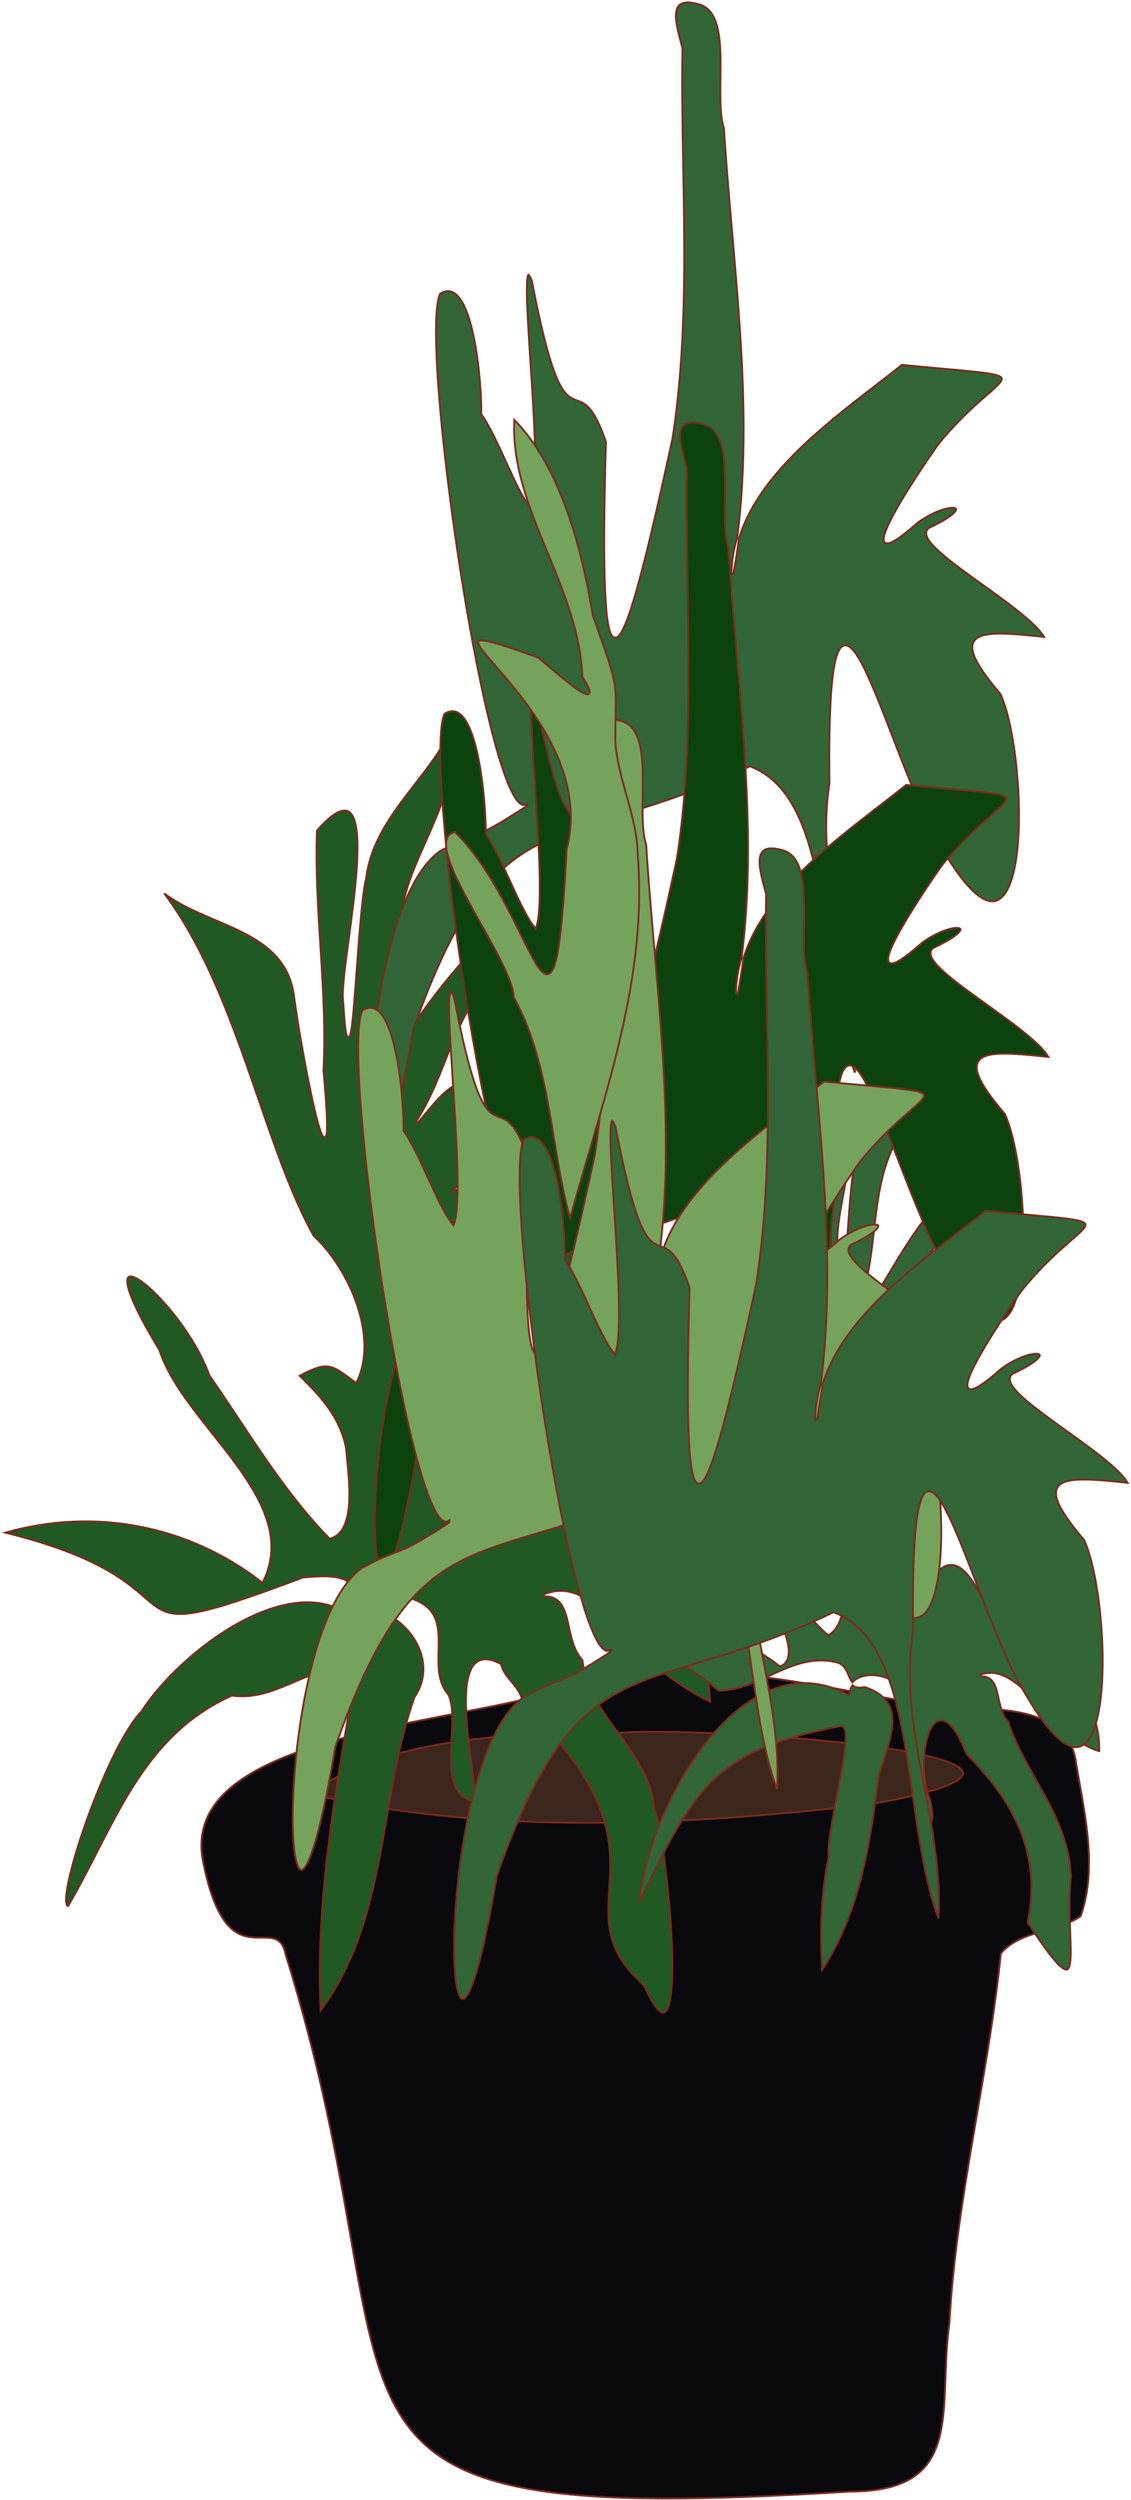
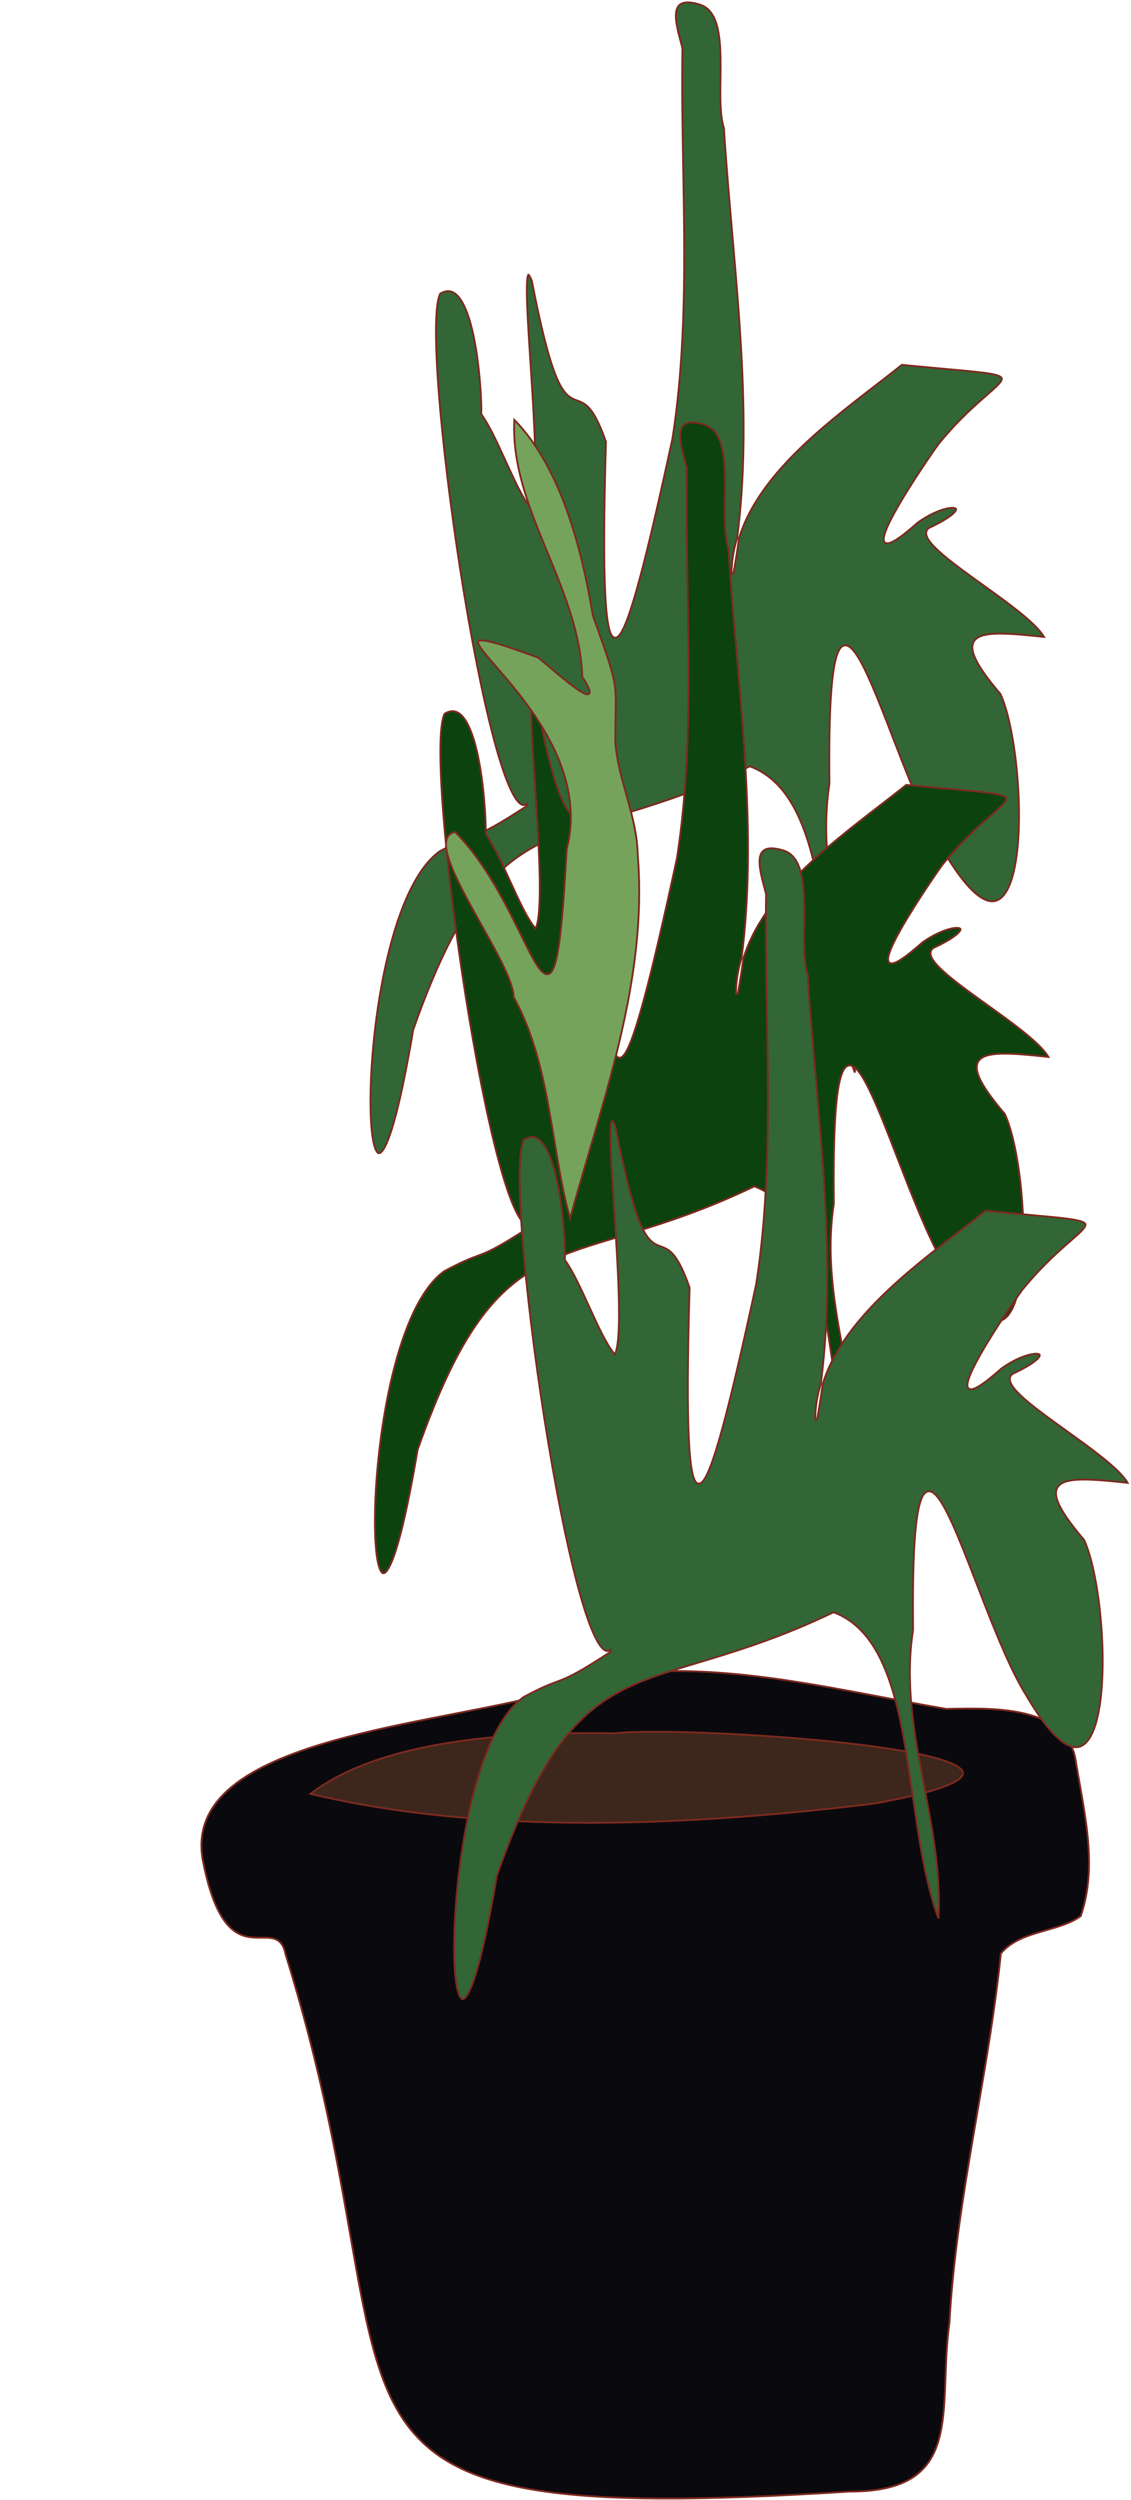
<svg xmlns="http://www.w3.org/2000/svg" width="613" height="1354" viewBox="0 0 613 1354" fill="none">
  <path d="M110.241 1009.17L110.24 1009.17C108.199 999.737 109.113 991.532 112.356 984.328C115.602 977.118 121.199 970.875 128.577 965.407C143.347 954.46 165.17 946.676 189.246 940.448C207.872 935.629 227.8 931.752 246.796 928.056C252.348 926.976 257.819 925.911 263.156 924.843C286.684 920.135 307.613 915.352 321.021 908.864C373.781 899.386 426.334 909.346 478.335 919.201C489.877 921.388 501.393 923.571 512.877 925.534L512.923 925.542L512.971 925.541C513.653 925.527 514.348 925.513 515.055 925.498C527.179 925.246 542.738 924.921 555.984 928.191C562.986 929.92 569.303 932.645 574.112 936.885C578.91 941.116 582.233 946.875 583.225 954.734L583.226 954.743L583.228 954.752C583.845 958.502 584.515 962.273 585.187 966.058C586.98 976.157 588.792 986.358 589.682 996.546C590.9 1010.49 590.386 1024.35 585.74 1037.76C580.467 1041.56 573.754 1043.49 566.902 1045.45C565.814 1045.76 564.723 1046.07 563.633 1046.4C555.68 1048.74 547.843 1051.55 542.556 1057.93L542.459 1058.05L542.444 1058.2C539.503 1087.08 534.55 1115.94 529.587 1144.85C528.841 1149.2 528.094 1153.55 527.354 1157.91C521.697 1191.18 516.426 1224.53 514.603 1258.03C513.182 1268.04 512.817 1278.03 512.47 1287.51C512.417 1288.98 512.363 1290.44 512.307 1291.88C511.883 1302.66 511.269 1312.65 508.882 1321.19C506.5 1329.71 502.361 1336.75 494.902 1341.67C487.43 1346.59 476.565 1349.44 460.652 1349.42H460.636L460.62 1349.42C379.781 1354.55 325.193 1354.73 287.534 1348.17C249.904 1341.62 229.25 1328.35 216.181 1306.62C203.074 1284.83 197.56 1254.49 190.391 1213.64C190.247 1212.82 190.101 1211.99 189.955 1211.15C182.869 1170.76 174.028 1120.35 154.706 1058.26C154.125 1055.36 153.181 1053.37 151.905 1052.03C150.618 1050.67 149.039 1050.02 147.293 1049.71C145.608 1049.41 143.731 1049.42 141.781 1049.43L141.624 1049.44C139.602 1049.45 137.48 1049.45 135.298 1049.13C130.968 1048.5 126.371 1046.6 122.026 1040.85C117.66 1035.07 113.535 1025.39 110.241 1009.17Z" fill="#0A090E" stroke="#7D2A1F" />
  <path d="M333.824 938.761L333.863 938.762L333.901 938.756C342.411 937.546 365.061 937.635 391.884 938.895C418.687 940.153 449.596 942.578 474.593 946.024C487.093 947.747 498.1 949.724 506.372 951.934C510.509 953.039 513.946 954.199 516.538 955.407C519.152 956.626 520.82 957.856 521.532 959.056C521.878 959.638 521.992 960.201 521.895 960.763C521.796 961.335 521.469 961.959 520.836 962.635C519.56 963.999 517.138 965.464 513.339 967.007C505.763 970.083 492.946 973.374 473.607 976.856C374.415 988.831 264.094 994.314 168.254 971.547C188.118 956.37 216.176 947.978 245.834 943.479C275.893 938.919 307.533 938.366 333.824 938.761Z" fill="#3D261C" stroke="#7D2A1F" />
-   <path d="M193.915 878.452L194.303 878.054L194.728 878.013C194.434 874.944 195.316 872.506 196.983 870.614C208.009 871.505 218.108 878.046 224.033 886.911C230.377 896.404 231.9 908.498 224.717 919.131L224.682 919.183L224.66 919.242C217.402 939.508 213.6 961.462 209.779 983.529C208.439 991.262 207.098 999.01 205.604 1006.7C199.926 1035.95 192.047 1064.47 173.799 1088.79C171.036 1033.58 180.525 977.638 189.795 922.986C190.28 920.127 190.765 917.27 191.247 914.418C191.563 913.536 191.993 912.563 192.442 911.549C192.632 911.118 192.826 910.68 193.015 910.238C193.646 908.769 194.233 907.258 194.411 905.973C194.501 905.328 194.493 904.698 194.307 904.143C194.115 903.571 193.74 903.103 193.154 902.794C192.584 902.493 191.844 902.359 190.931 902.376C190.026 902.393 188.919 902.56 187.578 902.894C177.144 903.395 168.143 907.252 159.372 911.009C158.419 911.418 157.468 911.825 156.519 912.227C146.794 916.341 137.172 919.881 125.828 918.345L125.686 918.326L125.555 918.385C100.66 929.629 84.764 947.47 71.936 967.853C65.525 978.041 59.877 988.87 54.257 999.828C53.722 1000.87 53.189 1001.91 52.654 1002.96C47.607 1012.81 42.527 1022.73 36.873 1032.37C36.781 1032.36 36.704 1032.33 36.636 1032.29C36.512 1032.22 36.382 1032.08 36.26 1031.85C36.007 1031.37 35.843 1030.57 35.804 1029.44C35.726 1027.18 36.145 1023.83 36.986 1019.67C38.666 1011.37 42.004 999.959 46.263 987.867C50.52 975.777 55.692 963.02 61.033 952.019C66.382 941.003 71.877 931.798 76.769 926.77L76.805 926.733L76.832 926.69C87.15 910.54 108.055 890.37 130.607 878.311C153.186 866.236 177.179 862.401 193.915 878.452ZM196.576 869.582C196.083 869.549 195.588 869.528 195.092 869.517C195.065 865.176 194.003 861.944 192.173 859.573C190.276 857.114 187.596 855.637 184.539 854.787C178.709 853.164 171.358 853.783 165.045 854.315C164.774 854.338 164.506 854.36 164.239 854.383L164.17 854.388L164.105 854.413C134.676 865.491 117.317 871.283 105.936 873.304C100.253 874.313 96.095 874.375 92.689 873.702C89.291 873.031 86.605 871.622 83.872 869.629C82.046 868.298 80.221 866.724 78.152 864.939C77.097 864.029 75.978 863.064 74.764 862.049C71.182 859.055 66.817 855.667 60.913 852.077C49.344 845.042 31.896 837.246 2.89 830.078C50.815 816.379 101.968 825.891 141.784 856.846L142.266 857.22L142.539 856.674C153.632 834.411 142.712 813.215 127.598 792.611C123.812 787.451 119.754 782.315 115.697 777.198L115.11 776.458C111.248 771.587 107.4 766.735 103.793 761.885C96.211 751.687 89.728 741.541 86.457 731.348L86.439 731.292L86.408 731.242C80.573 721.622 76.407 713.97 73.609 708.026C70.806 702.071 69.395 697.867 69.039 695.129C68.86 693.755 68.956 692.815 69.218 692.218C69.462 691.663 69.858 691.382 70.428 691.31C71.04 691.232 71.879 691.397 72.939 691.849C73.989 692.298 75.208 693.009 76.562 693.96C81.986 697.771 89.359 705.29 96.313 714.478C103.264 723.661 109.765 734.47 113.47 744.839L113.492 744.902L113.53 744.957C118.893 752.656 124.08 760.464 129.262 768.263C144.319 790.927 159.326 813.517 178.453 833.15L178.658 833.36L178.941 833.284C182.812 832.236 185.32 829.374 186.893 825.568C188.462 821.773 189.124 816.991 189.297 811.981C189.548 804.706 188.765 796.825 188.149 790.627C187.918 788.299 187.71 786.208 187.59 784.476L187.588 784.446L187.582 784.416C184.24 767.158 173.153 755.675 162.391 745.105C170.1 741.085 174.271 739.568 178.098 740.144C180.059 740.439 181.969 741.29 184.255 742.718C186.331 744.014 188.684 745.764 191.645 747.965C191.951 748.193 192.264 748.425 192.583 748.662L193.062 749.018L193.329 748.484C199.286 736.528 198.384 721.327 193.545 706.85C188.713 692.392 179.926 678.57 169.959 669.269C158.456 648.605 149.461 622.53 140.045 595.238C137.811 588.76 135.552 582.214 133.231 575.655C121.659 542.958 108.534 509.979 89.004 483.85C94.235 487.829 100.271 490.994 106.549 493.873C109.785 495.358 113.094 496.769 116.394 498.177C117.023 498.446 117.652 498.714 118.28 498.982C122.204 500.661 126.095 502.354 129.836 504.184C144.795 511.501 157.239 520.959 159.464 540.238L159.465 540.247C161.997 559.09 167.643 589.988 171.694 605.696C172.705 609.613 173.626 612.626 174.385 614.268C174.576 614.68 174.766 615.027 174.956 615.286C175.127 615.519 175.372 615.787 175.705 615.856C175.896 615.896 176.087 615.864 176.255 615.765C176.41 615.674 176.521 615.54 176.601 615.41C176.758 615.156 176.866 614.803 176.949 614.392C177.281 612.741 177.346 609.297 177.096 603.7C176.846 598.086 176.275 590.254 175.312 579.781C176.425 558 175.141 536.247 173.782 514.56C173.736 513.817 173.689 513.074 173.642 512.331C172.33 491.43 171.022 470.591 171.784 449.799C177.063 443.858 181.156 440.619 184.275 439.449C185.832 438.865 187.11 438.81 188.162 439.154C189.214 439.498 190.111 440.261 190.866 441.446C192.393 443.841 193.26 447.838 193.61 452.991C193.96 458.123 193.794 464.321 193.316 471.056C192.472 482.951 190.66 496.469 189.026 508.663C188.809 510.276 188.596 511.866 188.389 513.427C187.502 520.097 186.721 526.221 186.255 531.252C185.792 536.245 185.633 540.221 186.013 542.586C186.485 550.251 186.94 555.288 187.385 558.185C187.604 559.611 187.83 560.59 188.088 561.099C188.155 561.23 188.242 561.369 188.362 561.476C188.49 561.591 188.687 561.695 188.932 561.658C189.154 561.624 189.306 561.488 189.397 561.382C189.492 561.271 189.568 561.136 189.63 561.001C189.875 560.474 190.095 559.541 190.305 558.328C190.519 557.096 190.732 555.518 190.944 553.663C191.369 549.951 191.796 545.102 192.233 539.624C192.596 535.066 192.966 530.074 193.347 524.936C193.882 517.713 194.439 510.201 195.029 503.194C196.04 491.19 197.145 480.75 198.395 475.855L198.403 475.824L198.407 475.792C200.361 460.028 208.12 447.108 217.169 434.789C219.666 431.39 222.264 428.033 224.865 424.674C231.408 416.221 237.961 407.754 242.928 398.575C246.797 412.465 242.667 427.22 236.639 442.115C234.767 446.737 232.725 451.348 230.689 455.944C229.351 458.965 228.016 461.979 226.734 464.985C223.51 472.547 220.641 480.028 218.993 487.3L218.985 487.338L218.982 487.376C217.96 501.914 215.106 517.328 212.253 532.733C211.776 535.309 211.299 537.886 210.83 540.458C207.564 558.386 204.719 576.097 205.251 592.088L206.247 592.13C206.778 587.666 208.842 581.986 211.982 575.618C215.118 569.26 219.308 562.253 224.06 555.145C233.563 540.929 245.292 526.34 255.263 515.778C260.251 510.495 264.785 506.233 268.372 503.53C270.169 502.175 271.704 501.231 272.924 500.738C274.181 500.229 274.928 500.27 275.323 500.566C275.719 500.862 276.013 501.601 275.861 503.168C275.712 504.694 275.153 506.831 274.1 509.665C271.998 515.321 267.968 523.637 261.503 535.173C252.859 546.268 247.639 558.647 242.681 571.095C242.284 572.092 241.888 573.091 241.492 574.089C236.941 585.568 232.4 597.022 225.394 607.605L226.17 608.228C227.394 606.962 228.916 605.135 230.624 603.085C231.474 602.064 232.371 600.987 233.3 599.897C236.111 596.598 239.239 593.148 242.377 590.583C245.537 588 248.6 586.406 251.296 586.627C253.919 586.842 256.414 588.81 258.384 593.93L258.388 593.941L258.393 593.951C266.263 611.934 260.572 630.742 246.533 643.602L245.319 644.714L246.947 644.465C279.439 639.489 318.675 653.307 336.999 682.04L337.041 682.106L337.102 682.156C339.166 683.865 340.717 686.628 341.797 690.167C342.874 693.7 343.467 697.962 343.65 702.613C344.016 711.915 342.738 722.706 340.473 732.189C338.203 741.695 334.964 749.79 331.466 753.771C329.716 755.764 328.011 756.608 326.406 756.29C324.771 755.967 323 754.399 321.236 750.953L321.201 750.886L321.148 750.831C314.785 744.322 310.239 735.666 306.223 726.428C304.662 722.836 303.177 719.145 301.695 715.463C299.383 709.718 297.08 703.996 294.511 698.705C290.283 690.002 285.274 682.329 278.157 677.397C271.019 672.451 261.819 670.302 249.303 672.529L249.27 672.535L249.238 672.545C248.223 672.872 247.434 673.373 246.849 674.026C246.265 674.678 245.906 675.459 245.716 676.315C245.34 678.009 245.617 680.034 246.145 682.083C246.673 684.13 247.471 686.27 248.2 688.223L248.212 688.257C248.952 690.239 249.608 692.005 249.881 693.35L249.883 693.363L249.887 693.375C254.56 711.53 254.004 730.055 252.337 748.67C251.891 753.641 251.366 758.622 250.841 763.603C249.402 777.249 247.963 790.902 248.161 804.388L248.174 805.29L248.932 804.801C249.958 804.139 250.956 802.986 251.944 801.574C252.939 800.154 253.956 798.424 255.005 796.566C255.388 795.889 255.775 795.194 256.167 794.49C257.938 791.312 259.818 787.937 261.892 785.061C264.435 781.532 267.183 778.883 270.24 778.224C273.235 777.578 276.727 778.813 280.864 783.559L280.886 783.585L280.912 783.607C287.066 788.985 291.548 796.053 295.261 803.712C298.002 809.365 300.311 815.31 302.568 821.12C303.372 823.19 304.169 825.241 304.977 827.257L305.026 827.381L305.131 827.463C314.462 834.841 323.871 840.486 332.779 845.795L333.341 846.129C342.049 851.319 350.253 856.207 357.472 862.129C364.839 868.17 371.171 875.28 375.937 884.861C380.62 894.276 383.801 906.1 384.942 921.679C376.263 917.583 368.224 912.131 360.328 906.38C358.118 904.771 355.918 903.138 353.719 901.505C347.877 897.167 342.037 892.831 336.02 888.956C332.202 881.121 326.583 872.813 319.571 867.439C312.503 862.021 303.985 859.568 294.523 863.642L294.735 864.601C298.963 864.48 301.662 865.84 303.544 868.073C305.455 870.341 306.564 873.555 307.481 877.223C307.817 878.568 308.128 879.98 308.446 881.419C308.983 883.856 309.538 886.372 310.259 888.774C311.399 892.566 312.983 896.193 315.665 899.036C317.62 914.727 326.314 926.639 334.973 938.502L335.357 939.028C344.193 951.137 352.895 963.26 354.644 979.474L354.651 979.541L354.675 979.604C355.576 981.898 356.581 986.052 357.595 991.484C358.606 996.903 359.619 1003.56 360.544 1010.84C362.395 1025.4 363.889 1042.43 364.306 1057C364.515 1064.28 364.453 1070.94 364.034 1076.37C363.613 1081.81 362.835 1085.94 361.655 1088.21C361.065 1089.34 360.432 1089.9 359.797 1090.04C359.172 1090.17 358.354 1089.94 357.292 1089.01C355.159 1087.14 352.433 1082.83 349.036 1075.33L348.992 1075.24L348.913 1075.17C336.75 1064.34 332.05 1054.58 330.445 1044.8C329.64 1039.89 329.611 1034.96 329.826 1029.84C329.916 1027.69 330.051 1025.49 330.189 1023.24C330.376 1020.19 330.568 1017.06 330.661 1013.86C330.983 1002.67 330.108 990.272 323.673 975.588C317.256 960.945 305.325 944.061 283.607 923.83C283.239 918.603 280.666 915.042 278.008 911.802C277.703 911.432 277.399 911.066 277.097 910.703C274.701 907.825 272.446 905.116 271.618 901.499L271.568 901.277L271.367 901.17C267.3 898.992 263.982 898.292 261.306 898.878C258.605 899.47 256.671 901.345 255.329 904.048C253.991 906.741 253.217 910.296 252.832 914.361C252.446 918.432 252.447 923.049 252.682 927.886C253.128 937.08 254.423 947.116 255.541 955.778C255.6 956.23 255.657 956.678 255.715 957.122C256.292 961.605 256.805 965.672 257.107 969.013C257.378 972.013 257.474 974.381 257.308 975.928C251.768 974.663 248.535 971.606 246.67 967.471C244.73 963.169 244.26 957.672 244.325 951.731C244.357 948.767 244.521 945.71 244.695 942.653L244.738 941.905C244.898 939.102 245.058 936.305 245.12 933.604C245.257 927.736 244.939 922.234 243.12 917.994L243.089 917.92L243.035 917.859C239.955 914.388 238.575 910.254 237.99 905.807C237.486 901.969 237.577 897.934 237.668 893.91C237.683 893.256 237.697 892.603 237.709 891.95C237.883 882.697 237.553 873.631 228.805 868.446C223.405 864.931 214.34 863.503 206.811 864.813C203.038 865.47 199.592 866.824 197.171 869.006C196.965 869.192 196.766 869.384 196.576 869.582Z" fill="#215924" stroke="#7D2A1F" />
-   <path d="M460.51 917.429C460.615 915.55 461.156 913.982 462.025 912.705C462.158 912.816 462.297 912.922 462.443 913.021C463.869 913.998 465.796 914.31 468.561 913.66C474.997 915.733 478.919 918.727 481.155 922.27C483.409 925.841 483.996 930.039 483.629 934.575C483.26 939.116 481.939 943.952 480.419 948.765C479.951 950.245 479.464 951.725 478.981 953.192C477.9 956.476 476.84 959.698 476.066 962.717L476.058 962.749L476.054 962.782C471.891 998.163 465.583 1036.64 445.554 1066.96C444.43 1046.84 444.869 1025.4 449.179 1005.69L449.201 1005.59L449.182 1005.49C448.917 1004.08 448.943 1001.89 449.198 999.103C449.451 996.328 449.924 993.003 450.529 989.343C451.362 984.304 452.44 978.651 453.529 972.944C454.022 970.357 454.518 967.76 454.993 965.204C456.516 957.022 457.836 949.257 458.216 943.691C458.405 940.919 458.366 938.634 457.974 937.104C457.779 936.343 457.478 935.695 457.005 935.286C456.504 934.853 455.878 934.747 455.197 934.934C419.632 941.711 399.75 950.728 384.942 965.789C371.534 979.426 362.319 997.995 349.324 1024.18C348.365 1026.11 347.385 1028.09 346.382 1030.1C348.92 1004.52 362.446 969.438 382.435 944.073C392.77 930.957 404.804 920.479 417.898 915.241C430.972 910.01 445.126 909.992 459.775 917.832L459.998 917.415L460.51 917.429ZM465.848 908.464C464.329 909.106 462.991 910.011 461.939 911.192C461.338 910.449 460.863 909.517 460.4 908.472C460.252 908.136 460.104 907.788 459.954 907.433C459.411 906.15 458.831 904.783 458.028 903.602C456.981 902.064 455.53 900.798 453.233 900.294C441.22 897.352 430.656 901.407 420.395 906.035C419.307 906.526 418.223 907.022 417.142 907.518C408.026 911.696 399.063 915.803 389.265 915.576C370.806 899.316 347.22 889.672 324.145 883.219C358.116 873.648 394.332 880.45 422.544 902.376L422.774 902.555L423.043 902.442C424.797 901.71 426.007 900.498 426.72 898.884C427.427 897.285 427.633 895.321 427.45 893.088C427.084 888.629 425.147 882.94 422.227 876.545C416.381 863.741 406.498 847.91 396.907 833.037C395.074 830.195 393.252 827.388 391.471 824.644C383.918 813.008 377.097 802.499 373.266 795.186C372.084 792.929 371.196 790.995 370.661 789.436C370.393 788.657 370.217 787.984 370.134 787.42C370.051 786.851 370.066 786.424 370.152 786.12C370.234 785.832 370.375 785.663 370.568 785.56C370.779 785.449 371.112 785.385 371.624 785.441C372.649 785.553 374.185 786.12 376.328 787.267C391.354 800.009 401.697 817.664 412.161 835.621L412.385 836.005C422.769 853.826 433.304 871.905 448.679 885.515L448.971 885.773L449.293 885.554C453.061 882.982 455.315 878.808 456.41 873.878C457.505 868.947 457.452 863.218 456.574 857.454C454.821 845.946 449.751 834.148 443.723 828.147L443.634 828.057L443.512 828.021C441.907 827.548 440.722 827.033 439.882 826.507C439.04 825.979 438.574 825.458 438.356 824.983C437.954 824.104 438.32 823.116 439.483 822.091C440.629 821.081 442.414 820.179 444.39 819.574C446.311 818.986 448.362 818.695 450.11 818.836C450.63 819.247 451.285 819.846 452.03 820.529C452.358 820.828 452.703 821.144 453.062 821.467C454.276 822.56 455.63 823.716 456.89 824.478C457.519 824.858 458.153 825.157 458.754 825.291C459.359 825.426 459.976 825.402 460.513 825.073C461.047 824.746 461.412 824.171 461.633 823.397C461.85 822.637 461.942 821.64 461.903 820.372C465.34 806.09 459.724 794.306 453.108 783.759C451.712 781.533 450.28 779.376 448.877 777.262C446.928 774.325 445.034 771.471 443.366 768.631C440.511 763.771 438.4 759.078 437.948 754.363L437.938 754.253L437.882 754.157C428.277 737.83 422.115 719.741 415.959 701.671C414.928 698.646 413.898 695.621 412.852 692.606C406.068 673.053 398.618 653.889 386.09 637.543C391.75 641.623 398.236 644.299 404.612 646.929C406.534 647.722 408.446 648.511 410.322 649.333C419.814 653.49 428.481 658.513 433.465 669.155C434.305 672.763 435.69 680.696 437.269 689.738C438.45 696.504 439.74 703.891 440.99 710.552C442.451 718.331 443.861 725.131 444.979 728.74C445.258 729.641 445.527 730.369 445.783 730.869C445.91 731.116 446.049 731.34 446.207 731.502C446.354 731.653 446.622 731.853 446.972 731.778C447.296 731.708 447.476 731.442 447.574 731.249C447.682 731.035 447.767 730.758 447.837 730.436C447.976 729.792 448.079 728.859 448.148 727.62C449.393 720.865 448.776 710.012 447.617 697.533C447.196 692.992 446.702 688.231 446.197 683.362C445.308 674.79 444.383 665.881 443.757 657.239C442.775 643.688 442.532 630.869 444.295 621.145C446.032 611.567 449.664 605.233 456.194 603.896C461.384 615.738 460.371 627.899 458.27 640.317C457.853 642.784 457.392 645.263 456.929 647.751C455.047 657.873 453.136 668.15 454.012 678.41C454.382 683.625 454.729 687.051 455.063 689.012C455.147 689.504 455.231 689.911 455.317 690.236C455.4 690.552 455.493 690.822 455.605 691.018C455.66 691.115 455.741 691.231 455.859 691.318C455.992 691.417 456.183 691.483 456.396 691.429C456.582 691.382 456.705 691.262 456.776 691.174C456.851 691.082 456.91 690.975 456.957 690.871C457.139 690.473 457.297 689.799 457.445 688.95C457.596 688.083 457.744 686.979 457.891 685.686C458.186 683.099 458.479 679.727 458.777 675.919C459.018 672.837 459.263 669.47 459.516 665.996C459.888 660.87 460.278 655.51 460.699 650.486C461.405 642.045 462.193 634.622 463.116 630.901L463.123 630.872L463.127 630.842C464.516 619.653 470.025 610.473 476.468 601.702C478.243 599.284 480.094 596.894 481.946 594.5C486.593 588.497 491.255 582.473 494.797 575.951C497.813 582.132 496.206 588.714 493.54 595.545C492.854 597.303 492.102 599.067 491.347 600.84L491.32 600.904C490.556 602.695 489.79 604.495 489.092 606.291C487.712 609.844 486.587 613.414 486.272 616.94C479.007 629.909 476.467 643.965 474.691 658.156C474.345 660.919 474.028 663.686 473.712 666.452C472.396 677.949 471.083 689.416 467.703 700.444L467.696 700.467L467.691 700.49C467.219 702.78 466.918 704.586 466.777 705.954C466.639 707.298 466.645 708.295 466.845 708.918C466.946 709.234 467.13 709.553 467.471 709.704C467.817 709.857 468.171 709.771 468.453 709.632C469 709.363 469.629 708.728 470.31 707.893C471.701 706.187 473.545 703.343 475.714 699.81C477.109 697.537 478.648 694.965 480.296 692.21C481.214 690.677 482.166 689.086 483.145 687.459C488.631 678.347 495.013 668.061 501.367 659.941C504.544 655.88 507.701 652.377 510.724 649.837C513.571 647.444 516.248 645.948 518.671 645.594C519.973 655.95 514.605 664.356 508.454 672.819C507.865 673.629 507.269 674.439 506.672 675.252C500.974 683 495.127 690.952 494.086 700.496C493.211 704.924 491.081 708.826 488.716 712.711C488.303 713.389 487.883 714.067 487.461 714.748C485.475 717.951 483.458 721.205 482.056 724.736L482.943 725.189C488.807 715.955 493.944 711.995 497.931 711.326C499.9 710.995 501.612 711.461 503.049 712.525C504.497 713.596 505.687 715.293 506.548 717.445C508.27 721.753 508.627 727.777 507.193 733.83C505.761 739.875 502.554 745.902 497.205 750.243L497.622 751.12C518.981 746.676 541.827 755.885 555.308 771.309C562.043 779.014 566.422 788.25 567.125 798.081C567.826 807.893 564.87 818.339 556.868 828.503C555.391 829.755 554.022 829.986 552.696 829.522C551.305 829.036 549.874 827.759 548.405 825.798C545.473 821.886 542.59 815.539 539.662 808.532C538.894 806.694 538.123 804.812 537.349 802.921C535.183 797.631 532.987 792.268 530.735 787.592C529.204 784.416 527.639 781.539 526.028 779.202C524.422 776.872 522.744 775.041 520.974 774L520.918 773.967L520.856 773.95C520.28 773.787 519.562 773.568 518.738 773.317C515.644 772.372 511.06 770.973 506.924 770.424C504.311 770.077 501.788 770.055 499.898 770.754C498.942 771.108 498.127 771.653 497.555 772.452C496.981 773.252 496.679 774.265 496.681 775.501L496.681 775.589L496.711 775.672C501.956 790.092 502.425 804.924 501.54 819.903C501.194 825.758 500.643 831.625 500.09 837.498C499.936 839.139 499.781 840.78 499.632 842.422C498.946 849.934 498.353 857.445 498.291 864.907L499.244 865.121C503.555 855.81 507.619 850.745 511.364 848.67C513.219 847.641 514.995 847.349 516.702 847.631C518.418 847.915 520.107 848.788 521.765 850.158C525.091 852.906 528.205 857.582 531.067 863.152C533.922 868.711 536.499 875.109 538.772 881.254L538.825 881.398L538.949 881.487C543.286 884.597 547.998 887.59 552.779 890.628C554.521 891.734 556.272 892.846 558.017 893.972C564.563 898.195 571.045 902.618 576.746 907.677C588.004 917.669 596.201 930.124 595.788 948.402C589.542 946.635 583.794 942.838 578.352 938.179C573.778 934.263 569.448 929.764 565.232 925.383C564.267 924.38 563.308 923.383 562.353 922.401C557.243 917.145 552.251 912.299 547.193 909.263C542.118 906.217 536.917 904.96 531.438 906.982L531.625 907.951C534.598 907.867 536.476 908.822 537.785 910.377C539.123 911.967 539.906 914.228 540.558 916.84C540.795 917.789 541.016 918.792 541.242 919.816C541.625 921.556 542.022 923.36 542.537 925.074C543.351 927.786 544.487 930.396 546.421 932.444C550.08 943.543 555.775 953.665 561.454 963.757C563.17 966.806 564.884 969.852 566.541 972.922C573.704 986.201 579.816 999.97 580.479 1016.49C579.445 1025.36 579.628 1034.79 579.925 1043.07C579.97 1044.35 580.018 1045.59 580.065 1046.8C580.325 1053.5 580.543 1059.15 580.062 1062.77C579.921 1063.84 579.723 1064.7 579.461 1065.35C579.197 1066 578.89 1066.38 578.564 1066.58C578.258 1066.76 577.858 1066.81 577.288 1066.62C576.706 1066.43 575.98 1066.01 575.09 1065.27C573.311 1063.79 570.992 1061.18 567.99 1057.2C565.017 1053.25 561.393 1047.98 556.982 1041.17C564.716 1003.63 549.4 975.816 523.769 949.883C521.705 944.625 519.72 940.668 517.837 937.819C515.948 934.961 514.132 933.174 512.401 932.337C510.632 931.482 508.972 931.631 507.518 932.583C506.098 933.513 504.911 935.18 503.951 937.294C502.026 941.532 500.912 947.791 500.794 954.393C500.676 961.001 501.555 968.012 503.661 973.763L503.665 973.773L503.669 973.783C504.134 974.898 504.611 976.832 504.918 978.937C505.225 981.04 505.354 983.256 505.151 984.933C505.049 985.777 504.868 986.438 504.616 986.877C504.374 987.301 504.105 987.463 503.796 987.469C503.438 987.475 502.888 987.278 502.103 986.634C501.341 986.01 500.418 985.014 499.314 983.551C496.635 974.711 495.686 965.196 494.821 955.561C494.774 955.036 494.727 954.51 494.68 953.984C493.869 944.9 493.051 935.74 490.831 927.056C492.406 922.062 491.328 917.818 488.784 914.561C486.232 911.293 482.229 909.044 478.026 907.97C473.824 906.897 469.355 906.982 465.848 908.464Z" fill="#326636" stroke="#7D2A1F" />
  <path d="M285.399 436.611L285.661 436.469V436.171V436.161V435.238L284.888 435.742C284.87 435.754 284.851 435.766 284.833 435.778C284.319 436.033 283.807 436.083 283.277 435.95C282.702 435.805 282.075 435.436 281.4 434.804C280.043 433.536 278.598 431.316 277.093 428.214C274.089 422.025 270.931 412.513 267.758 400.67C261.415 376.997 255.038 344.121 249.699 310.167C244.36 276.215 240.061 241.2 237.871 213.251C236.776 199.276 236.209 187.076 236.303 177.663C236.349 172.956 236.561 168.956 236.952 165.783C237.334 162.682 237.882 160.426 238.58 159.074C240.871 157.657 242.873 157.398 244.645 157.965C246.468 158.549 248.142 160.036 249.668 162.282C252.724 166.778 255.033 174.088 256.736 182.247C260.136 198.541 261.06 217.936 260.862 224.145L260.856 224.316L260.957 224.455C265.176 230.263 269.644 240.024 274.066 249.685L274.378 250.365C276.634 255.293 278.873 260.162 281.049 264.407C283.223 268.646 285.349 272.295 287.385 274.769L287.94 275.443L288.24 274.623C289.191 272.029 289.728 267.735 289.983 262.321C290.238 256.889 290.21 250.271 290.004 242.991C289.602 228.78 288.517 212.016 287.518 196.577L287.445 195.446C286.426 179.686 285.517 165.433 285.54 156.814C285.546 154.66 285.61 152.87 285.743 151.502C285.809 150.818 285.892 150.248 285.991 149.795C286.092 149.334 286.202 149.029 286.307 148.851C286.342 148.793 286.369 148.759 286.387 148.741C286.425 148.761 286.508 148.816 286.637 148.963C287.043 149.425 287.579 150.422 288.249 152.093C293.096 177.067 296.992 192.033 300.378 201.175C303.764 210.32 306.668 213.721 309.583 215.458C310.712 216.131 311.839 216.548 312.931 216.952C313.224 217.06 313.514 217.167 313.8 217.278C315.17 217.808 316.54 218.445 317.997 219.703C320.92 222.227 324.263 227.314 328.418 239.258C327.313 277.454 327.184 304.62 328.054 321.841C328.489 330.451 329.176 336.608 330.127 340.42C330.599 342.313 331.152 343.699 331.823 344.511C332.165 344.925 332.567 345.225 333.037 345.335C333.514 345.446 333.988 345.343 334.431 345.095C335.283 344.618 336.127 343.551 336.984 342.046C337.853 340.519 338.779 338.46 339.764 335.897C341.733 330.767 343.958 323.563 346.44 314.431C351.405 296.164 357.414 270.13 364.49 237.437L364.493 237.422L364.495 237.408C372.007 189.203 371.148 139.886 370.294 90.797C369.918 69.199 369.542 47.645 369.881 26.249L369.882 26.184L369.867 26.122C369.572 24.917 369.234 23.649 368.886 22.341C368.397 20.506 367.887 18.592 367.446 16.665C366.695 13.383 366.176 10.191 366.351 7.564C366.527 4.94 367.382 2.999 369.262 2.022C371.184 1.022 374.331 0.939 379.313 2.468C383.818 3.879 386.562 7.543 388.217 12.661C389.875 17.788 390.409 24.291 390.537 31.219C390.601 34.678 390.564 38.231 390.518 41.759C390.513 42.114 390.508 42.468 390.504 42.823C390.461 45.988 390.42 49.125 390.446 52.135C390.504 58.784 390.893 64.885 392.376 69.396C393.534 87.99 395.17 106.801 396.814 125.693C396.934 127.072 397.054 128.452 397.173 129.832C398.937 150.139 400.669 170.528 401.788 190.845C403.658 224.796 403.814 258.529 399.545 291.302C397.646 297.502 396.562 303.939 396.481 310.625L397.472 310.724C398.674 304.361 399.685 297.957 400.526 291.517C405.677 274.765 416.874 259.699 430.393 246.044C443.964 232.335 459.816 220.102 474.156 209.036C479.284 205.079 484.218 201.271 488.785 197.599C498.218 198.535 506.221 199.255 512.95 199.861C521.03 200.588 527.273 201.15 531.949 201.723C536.254 202.25 539.17 202.78 540.948 203.437C541.839 203.766 542.385 204.106 542.684 204.444C542.958 204.753 543.04 205.075 542.96 205.478C542.872 205.917 542.585 206.465 542.051 207.153C541.522 207.834 540.785 208.611 539.85 209.505C538.518 210.78 536.82 212.263 534.814 214.015C534.002 214.724 533.139 215.477 532.23 216.278C525.937 221.825 517.51 229.593 508.562 240.667L508.554 240.677L508.546 240.688C503.462 247.733 490.13 267.337 483.254 280.603C481.535 283.919 480.207 286.862 479.515 289.126C479.17 290.255 478.973 291.249 478.98 292.05C478.987 292.841 479.197 293.571 479.812 293.978C480.41 294.373 481.221 294.347 482.133 294.074C483.064 293.795 484.221 293.225 485.623 292.351C488.427 290.603 492.311 287.576 497.493 282.992C501.954 279.792 506.315 277.62 509.907 276.364C511.706 275.734 513.304 275.337 514.62 275.154C515.95 274.968 516.941 275.008 517.556 275.205C517.859 275.302 518.03 275.424 518.118 275.536C518.197 275.635 518.24 275.761 518.215 275.954C518.158 276.393 517.751 277.102 516.712 278.08C514.669 280.001 510.518 282.653 503.539 285.918L503.493 285.94L503.451 285.97C502.666 286.558 502.187 287.286 502.032 288.14C501.88 288.98 502.051 289.885 502.449 290.82C503.239 292.678 504.993 294.814 507.371 297.133C512.143 301.785 519.629 307.36 527.683 313.175C529.286 314.332 530.911 315.498 532.542 316.67C539.128 321.397 545.822 326.202 551.551 330.751C555.124 333.589 558.312 336.318 560.858 338.859C563.075 341.072 564.783 343.12 565.838 344.954C557.202 344.032 549.616 343.283 543.519 343.182C540.36 343.129 537.584 343.251 535.258 343.617C532.938 343.982 531.027 344.597 529.629 345.56C528.211 346.537 527.332 347.864 527.091 349.589C526.853 351.29 527.241 353.331 528.244 355.753C530.244 360.584 534.776 367.12 542.246 375.864C546.126 384.254 549.242 399.106 550.93 415.371C552.622 431.662 552.874 449.301 551.053 463.16C550.142 470.092 548.716 476.048 546.711 480.41C544.699 484.789 542.161 487.444 539.086 488.017C536.009 488.59 532.169 487.119 527.446 482.678C522.737 478.25 517.245 470.954 510.892 460.118L510.889 460.112L510.885 460.105C503.324 448.037 495.653 429.514 488.419 411.038C486.902 407.164 485.405 403.291 483.931 399.482C478.389 385.154 473.193 371.721 468.626 362.444C467.179 359.505 465.789 356.971 464.466 354.951C463.148 352.94 461.873 351.403 460.645 350.493C459.409 349.577 458.129 349.236 456.907 349.838C455.745 350.41 454.787 351.771 453.975 353.832C452.341 357.979 451.126 365.418 450.372 376.906C449.616 388.405 449.32 404.014 449.551 424.545C445.272 451.965 449.635 478.179 454.579 504.238C454.946 506.177 455.317 508.114 455.688 510.052C460.168 533.454 464.636 556.791 463.324 580.931C458.467 567.941 455.323 552.662 452.718 536.676C451.535 529.416 450.463 521.998 449.391 514.587C447.977 504.811 446.565 495.048 444.905 485.675C441.982 469.175 438.274 453.769 432.381 441.38C426.485 428.985 418.378 419.562 406.638 415.113L406.438 415.038L406.245 415.13C380.535 427.439 359.154 434.431 340.821 440.009C338.236 440.795 335.709 441.554 333.239 442.297C318.211 446.811 305.264 450.701 293.648 456.431C266.517 469.816 246.695 493.215 223.969 557.705L223.955 557.745L223.948 557.788C220.093 580.603 216.611 596.752 213.573 607.477C212.053 612.841 210.648 616.834 209.369 619.622C208.729 621.015 208.126 622.096 207.563 622.891C206.996 623.693 206.492 624.173 206.063 624.407C205.657 624.63 205.333 624.629 205.039 624.491C204.711 624.337 204.349 623.979 203.978 623.337C203.238 622.056 202.598 619.876 202.093 616.897C201.086 610.961 200.647 602.067 200.853 591.437C201.265 570.184 204.252 542.085 210.358 517.021C213.411 504.489 217.24 492.73 221.909 482.969C226.575 473.213 232.06 465.499 238.405 460.987C248.12 455.768 252.493 454.139 256.321 452.712C257.254 452.365 258.154 452.029 259.091 451.657C263.901 449.746 269.608 446.891 285.333 436.645C285.355 436.634 285.377 436.622 285.399 436.611ZM286.412 148.72C286.413 148.72 286.41 148.722 286.405 148.724C286.409 148.721 286.412 148.72 286.412 148.72Z" fill="#326636" stroke="#7D2A1F" />
-   <path d="M287.789 664.1L288.051 663.959V663.661V663.651V662.728L287.278 663.232C287.259 663.244 287.241 663.256 287.223 663.268C286.708 663.523 286.196 663.573 285.667 663.44C285.092 663.295 284.465 662.926 283.789 662.294C282.433 661.026 280.988 658.806 279.482 655.704C276.478 649.515 273.321 640.003 270.148 628.16C263.805 604.487 257.428 571.611 252.088 537.657C246.749 503.705 242.45 468.69 240.261 440.741C239.166 426.766 238.599 414.566 238.692 405.153C238.739 400.446 238.951 396.446 239.342 393.273C239.724 390.172 240.272 387.916 240.97 386.564C243.261 385.147 245.263 384.888 247.034 385.455C248.857 386.039 250.532 387.526 252.058 389.771C255.113 394.268 257.423 401.578 259.125 409.737C262.525 426.031 263.45 445.426 263.251 451.635L263.245 451.806L263.346 451.945C267.565 457.753 272.033 467.514 276.456 477.175L276.767 477.855C279.023 482.783 281.263 487.652 283.439 491.897C285.612 496.136 287.738 499.785 289.775 502.259L290.33 502.933L290.63 502.113C291.58 499.519 292.118 495.225 292.372 489.811C292.628 484.379 292.6 477.761 292.394 470.481C291.991 456.27 290.907 439.506 289.908 424.067L289.835 422.936C288.815 407.176 287.907 392.923 287.93 384.304C287.935 382.15 287.999 380.36 288.132 378.992C288.199 378.308 288.282 377.738 288.381 377.285C288.482 376.824 288.592 376.519 288.697 376.341C288.732 376.283 288.758 376.249 288.776 376.231C288.815 376.251 288.898 376.306 289.027 376.453C289.432 376.915 289.968 377.912 290.639 379.583C295.486 404.557 299.382 419.523 302.767 428.665C306.153 437.81 309.057 441.211 311.972 442.948C313.101 443.621 314.229 444.038 315.321 444.442C315.614 444.55 315.903 444.657 316.19 444.768C317.559 445.298 318.93 445.935 320.387 447.193C323.31 449.717 326.653 454.804 330.808 466.748C329.703 504.944 329.573 532.11 330.444 549.331C330.879 557.941 331.566 564.098 332.516 567.91C332.988 569.803 333.542 571.189 334.213 572.001C334.555 572.415 334.957 572.715 335.426 572.825C335.904 572.936 336.377 572.833 336.821 572.585C337.673 572.108 338.517 571.041 339.373 569.536C340.243 568.009 341.169 565.95 342.153 563.387C344.123 558.257 346.348 551.053 348.83 541.921C353.795 523.654 359.804 497.62 366.879 464.927L366.882 464.912L366.885 464.898C374.396 416.694 373.538 367.377 372.683 318.288C372.307 296.69 371.932 275.135 372.27 253.739L372.271 253.675L372.256 253.612C371.961 252.407 371.623 251.139 371.275 249.832C370.786 247.996 370.276 246.082 369.835 244.155C369.084 240.874 368.565 237.681 368.741 235.054C368.916 232.43 369.772 230.489 371.651 229.512C373.573 228.512 376.721 228.429 381.702 229.959C386.207 231.369 388.952 235.033 390.607 240.151C392.265 245.278 392.799 251.781 392.927 258.709C392.991 262.168 392.954 265.721 392.907 269.249C392.903 269.604 392.898 269.959 392.893 270.313C392.851 273.478 392.809 276.615 392.836 279.625C392.894 286.274 393.283 292.375 394.766 296.886C395.924 315.48 397.56 334.291 399.203 353.183C399.323 354.562 399.443 355.942 399.563 357.322C401.327 377.629 403.059 398.018 404.178 418.335C406.047 452.286 406.203 486.019 401.935 518.792C400.036 524.992 398.951 531.429 398.871 538.115L399.862 538.214C401.064 531.851 402.075 525.447 402.915 519.007C408.067 502.255 419.264 487.189 432.782 473.534C446.353 459.825 462.206 447.592 476.546 436.525C481.673 432.569 486.607 428.761 491.175 425.089C500.607 426.025 508.61 426.745 515.339 427.351C523.419 428.078 529.662 428.64 534.338 429.213C538.643 429.74 541.559 430.27 543.338 430.927C544.229 431.256 544.775 431.596 545.074 431.934C545.347 432.243 545.43 432.565 545.349 432.968C545.261 433.407 544.974 433.955 544.44 434.643C543.912 435.324 543.174 436.101 542.24 436.995C540.908 438.27 539.209 439.754 537.203 441.505C536.391 442.214 535.529 442.967 534.62 443.768C528.327 449.315 519.9 457.083 510.952 468.157L510.943 468.167L510.935 468.178C505.852 475.223 492.519 494.827 485.643 508.093C483.925 511.409 482.597 514.352 481.905 516.616C481.56 517.745 481.363 518.738 481.369 519.54C481.376 520.331 481.586 521.061 482.202 521.468C482.8 521.863 483.611 521.837 484.523 521.564C485.454 521.285 486.61 520.715 488.012 519.841C490.817 518.093 494.7 515.066 499.883 510.482C504.344 507.282 508.704 505.11 512.296 503.854C514.096 503.224 515.694 502.827 517.01 502.644C518.339 502.458 519.331 502.497 519.946 502.695C520.249 502.792 520.42 502.914 520.508 503.026C520.586 503.125 520.63 503.251 520.605 503.444C520.547 503.883 520.14 504.592 519.101 505.57C517.059 507.491 512.907 510.143 505.929 513.408L505.882 513.43L505.841 513.46C505.056 514.048 504.577 514.776 504.422 515.63C504.269 516.47 504.441 517.375 504.838 518.31C505.629 520.168 507.382 522.304 509.761 524.623C514.533 529.275 522.019 534.85 530.073 540.665C531.675 541.822 533.3 542.988 534.932 544.16C541.518 548.887 548.211 553.692 553.941 558.241C557.514 561.079 560.702 563.808 563.247 566.349C565.465 568.562 567.172 570.61 568.228 572.444C559.591 571.522 552.005 570.773 545.909 570.672C542.75 570.619 539.974 570.741 537.648 571.107C535.328 571.472 533.417 572.087 532.018 573.05C530.601 574.027 529.722 575.354 529.481 577.079C529.243 578.78 529.631 580.821 530.633 583.243C532.634 588.074 537.166 594.61 544.636 603.354C548.516 611.744 551.632 626.596 553.32 642.861C555.011 659.152 555.263 676.791 553.442 690.65C552.531 697.582 551.106 703.538 549.101 707.9C547.088 712.279 544.55 714.934 541.476 715.507C538.398 716.08 534.558 714.609 529.836 710.168C525.127 705.74 519.635 698.444 513.282 687.608L513.278 687.602L513.274 687.595C505.713 675.527 498.043 657.004 490.809 638.528C489.292 634.654 487.794 630.781 486.321 626.972C480.779 612.644 475.583 599.211 471.015 589.934C469.568 586.995 468.179 584.461 466.855 582.441C465.537 580.43 464.262 578.893 463.034 577.983C461.798 577.066 460.518 576.726 459.296 577.328C458.134 577.9 457.176 579.261 456.364 581.322C454.731 585.469 453.515 592.908 452.761 604.396C452.006 615.895 451.71 631.504 451.94 652.035C447.661 679.455 452.025 705.669 456.968 731.728C457.336 733.666 457.707 735.604 458.078 737.542C462.558 760.944 467.026 784.281 465.713 808.421C460.857 795.431 457.712 780.152 455.108 764.166C453.925 756.906 452.852 749.488 451.78 742.077C450.367 732.301 448.954 722.538 447.294 713.165C444.372 696.665 440.664 681.259 434.77 668.87C428.874 656.475 420.767 647.052 409.028 642.603L408.828 642.528L408.635 642.62C382.925 654.929 361.543 661.921 343.211 667.499C340.625 668.285 338.099 669.044 335.629 669.786C320.601 674.301 307.654 678.191 296.038 683.921C268.907 697.306 249.085 720.705 226.359 785.195L226.345 785.235L226.338 785.278C222.483 808.093 219.001 824.242 215.962 834.967C214.443 840.331 213.038 844.324 211.759 847.112C211.119 848.505 210.516 849.586 209.953 850.381C209.385 851.183 208.882 851.663 208.453 851.897C208.047 852.12 207.723 852.119 207.428 851.981C207.101 851.827 206.738 851.469 206.368 850.827C205.628 849.546 204.988 847.366 204.483 844.387C203.476 838.451 203.037 829.557 203.243 818.927C203.655 797.674 206.642 769.575 212.748 744.511C215.801 731.979 219.63 720.22 224.299 710.459C228.965 700.703 234.449 692.989 240.795 688.477C250.509 683.258 254.883 681.629 258.711 680.202C259.643 679.855 260.543 679.519 261.48 679.147C266.29 677.236 271.998 674.381 287.723 664.135C287.745 664.124 287.767 664.112 287.789 664.1ZM288.802 376.21C288.802 376.21 288.799 376.212 288.795 376.214C288.8 376.21 288.802 376.209 288.802 376.21Z" fill="#0B420E" stroke="#7D2A1F" />
-   <path d="M243.249 824.771L243.511 824.629V824.331V824.321V823.398L242.738 823.902C242.719 823.914 242.701 823.926 242.682 823.938C242.168 824.193 241.656 824.243 241.127 824.11C240.552 823.965 239.925 823.596 239.249 822.964C237.893 821.696 236.448 819.476 234.942 816.374C231.938 810.185 228.781 800.673 225.608 788.83C219.265 765.157 212.888 732.281 207.548 698.327C202.209 664.375 197.91 629.359 195.721 601.411C194.626 587.436 194.059 575.236 194.152 565.823C194.199 561.116 194.411 557.116 194.802 553.943C195.184 550.842 195.731 548.586 196.43 547.234C198.721 545.816 200.723 545.558 202.494 546.125C204.317 546.709 205.992 548.196 207.518 550.441C210.573 554.938 212.882 562.248 214.585 570.407C217.985 586.701 218.91 606.096 218.711 612.305L218.705 612.476L218.806 612.615C223.025 618.423 227.493 628.184 231.916 637.845L232.227 638.525C234.483 643.453 236.723 648.321 238.899 652.567C241.072 656.806 243.198 660.455 245.235 662.929L245.79 663.603L246.09 662.783C247.04 660.189 247.578 655.895 247.832 650.481C248.088 645.049 248.06 638.431 247.854 631.151C247.451 616.94 246.367 600.176 245.368 584.737L245.295 583.606C244.275 567.846 243.367 553.593 243.39 544.974C243.395 542.82 243.459 541.03 243.592 539.662C243.659 538.978 243.742 538.408 243.841 537.955C243.942 537.494 244.052 537.189 244.157 537.011C244.192 536.953 244.218 536.919 244.236 536.9C244.275 536.921 244.358 536.975 244.487 537.123C244.892 537.585 245.428 538.582 246.099 540.253C250.946 565.227 254.842 580.193 258.227 589.335C261.613 598.479 264.517 601.881 267.432 603.618C268.561 604.291 269.689 604.708 270.781 605.112C271.073 605.22 271.363 605.327 271.65 605.438C273.019 605.968 274.39 606.605 275.847 607.863C278.77 610.387 282.113 615.475 286.268 627.418C285.163 665.614 285.033 692.78 285.904 710.001C286.339 718.611 287.026 724.768 287.976 728.58C288.448 730.473 289.001 731.859 289.673 732.671C290.015 733.085 290.417 733.385 290.886 733.495C291.364 733.606 291.837 733.503 292.281 733.255C293.133 732.778 293.977 731.711 294.833 730.206C295.702 728.679 296.629 726.62 297.613 724.057C299.583 718.927 301.808 711.723 304.29 702.591C309.255 684.323 315.264 658.29 322.339 625.597L322.342 625.582L322.345 625.568C329.856 577.364 328.998 528.047 328.143 478.958C327.767 457.36 327.392 435.805 327.73 414.409L327.731 414.344L327.716 414.282C327.421 413.077 327.083 411.809 326.735 410.502C326.246 408.666 325.736 406.752 325.295 404.825C324.544 401.544 324.025 398.351 324.201 395.724C324.376 393.1 325.232 391.159 327.111 390.182C329.033 389.182 332.18 389.099 337.162 390.628C341.667 392.039 344.412 395.703 346.067 400.821C347.725 405.948 348.259 412.451 348.387 419.379C348.451 422.838 348.414 426.391 348.367 429.919C348.363 430.274 348.358 430.629 348.353 430.983C348.311 434.148 348.269 437.285 348.296 440.295C348.354 446.944 348.743 453.045 350.226 457.556C351.384 476.15 353.02 494.961 354.663 513.853C354.783 515.232 354.903 516.612 355.023 517.992C356.787 538.299 358.519 558.688 359.638 579.005C361.507 612.956 361.663 646.689 357.395 679.462C355.496 685.662 354.411 692.099 354.331 698.785L355.322 698.884C356.524 692.521 357.535 686.117 358.375 679.677C363.527 662.925 374.724 647.859 388.242 634.204C401.813 620.495 417.666 608.262 432.006 597.195C437.133 593.239 442.067 589.431 446.635 585.759C456.067 586.695 464.07 587.415 470.799 588.021C478.879 588.748 485.122 589.31 489.798 589.882C494.103 590.41 497.019 590.94 498.798 591.597C499.689 591.926 500.235 592.266 500.534 592.604C500.807 592.913 500.89 593.235 500.809 593.638C500.721 594.077 500.434 594.625 499.9 595.313C499.372 595.994 498.634 596.77 497.7 597.665C496.367 598.94 494.669 600.423 492.663 602.175C491.851 602.884 490.989 603.637 490.08 604.438C483.787 609.985 475.36 617.753 466.412 628.827L466.403 628.837L466.395 628.848C461.312 635.893 447.979 655.497 441.103 668.763C439.385 672.079 438.057 675.022 437.365 677.286C437.02 678.415 436.823 679.408 436.829 680.21C436.836 681.001 437.046 681.731 437.662 682.138C438.26 682.533 439.071 682.507 439.983 682.234C440.914 681.955 442.07 681.385 443.472 680.511C446.277 678.763 450.16 675.736 455.343 671.152C459.804 667.952 464.164 665.78 467.756 664.523C469.556 663.894 471.154 663.497 472.47 663.314C473.799 663.128 474.791 663.167 475.406 663.365C475.709 663.462 475.879 663.584 475.968 663.696C476.046 663.795 476.09 663.921 476.065 664.114C476.007 664.553 475.6 665.262 474.561 666.24C472.519 668.161 468.367 670.813 461.389 674.078L461.342 674.1L461.301 674.13C460.516 674.718 460.037 675.446 459.882 676.3C459.729 677.141 459.901 678.045 460.298 678.98C461.089 680.839 462.842 682.974 465.221 685.293C469.993 689.945 477.479 695.52 485.533 701.335C487.135 702.492 488.76 703.658 490.392 704.83C496.978 709.557 503.671 714.362 509.4 718.911C512.974 721.749 516.162 724.478 518.707 727.019C520.924 729.232 522.632 731.28 523.688 733.114C515.051 732.192 507.465 731.443 501.369 731.342C498.21 731.289 495.434 731.411 493.108 731.777C490.788 732.142 488.877 732.757 487.478 733.72C486.061 734.697 485.182 736.024 484.941 737.749C484.703 739.45 485.091 741.491 486.093 743.913C488.094 748.744 492.626 755.28 500.096 764.023C503.976 772.414 507.092 787.266 508.78 803.53C510.471 819.822 510.723 837.461 508.902 851.319C507.991 858.252 506.566 864.208 504.561 868.57C502.548 872.949 500.01 875.604 496.936 876.177C493.858 876.75 490.018 875.279 485.296 870.838C480.587 866.41 475.095 859.114 468.742 848.278L468.738 848.272L468.734 848.265C461.173 836.197 453.503 817.674 446.269 799.198C444.752 795.324 443.254 791.451 441.781 787.642C436.239 773.314 431.043 759.881 426.476 750.604C425.029 747.665 423.639 745.131 422.315 743.111C420.997 741.1 419.722 739.563 418.495 738.653C417.259 737.736 415.978 737.396 414.756 737.998C413.594 738.57 412.637 739.931 411.825 741.991C410.191 746.139 408.976 753.578 408.221 765.066C407.466 776.565 407.17 792.173 407.4 812.705C403.121 840.125 407.485 866.339 412.428 892.398C412.796 894.337 413.167 896.274 413.538 898.212C418.018 921.614 422.486 944.951 421.173 969.091C416.317 956.101 413.172 940.822 410.568 924.836C409.385 917.576 408.312 910.158 407.24 902.747C405.827 892.971 404.414 883.208 402.754 873.835C399.832 857.335 396.124 841.929 390.23 829.54C384.334 817.145 376.227 807.722 364.488 803.273L364.288 803.197L364.095 803.29C338.385 815.599 317.003 822.591 298.671 828.169C296.085 828.955 293.559 829.714 291.089 830.456C276.061 834.971 263.114 838.861 251.498 844.591C224.367 857.976 204.545 881.375 181.819 945.865L181.805 945.905L181.798 945.948C177.942 968.763 174.461 984.912 171.422 995.637C169.903 1001 168.498 1004.99 167.219 1007.78C166.579 1009.18 165.976 1010.26 165.413 1011.05C164.845 1011.85 164.342 1012.33 163.913 1012.57C163.507 1012.79 163.183 1012.79 162.888 1012.65C162.561 1012.5 162.198 1012.14 161.828 1011.5C161.088 1010.22 160.448 1008.04 159.943 1005.06C158.936 999.121 158.497 990.227 158.703 979.597C159.115 958.344 162.102 930.245 168.208 905.181C171.261 892.649 175.09 880.89 179.759 871.129C184.425 861.373 189.909 853.659 196.255 849.147C205.969 843.928 210.343 842.299 214.171 840.872C215.103 840.525 216.003 840.189 216.94 839.817C221.75 837.906 227.457 835.051 243.183 824.805C243.205 824.794 243.227 824.782 243.249 824.771ZM244.262 536.88C244.262 536.88 244.259 536.882 244.255 536.884C244.26 536.88 244.262 536.879 244.262 536.88Z" fill="#76A35B" stroke="#7D2A1F" />
+   <path d="M287.789 664.1L288.051 663.959V663.661V663.651V662.728L287.278 663.232C287.259 663.244 287.241 663.256 287.223 663.268C286.708 663.523 286.196 663.573 285.667 663.44C285.092 663.295 284.465 662.926 283.789 662.294C282.433 661.026 280.988 658.806 279.482 655.704C276.478 649.515 273.321 640.003 270.148 628.16C263.805 604.487 257.428 571.611 252.088 537.657C246.749 503.705 242.45 468.69 240.261 440.741C239.166 426.766 238.599 414.566 238.692 405.153C238.739 400.446 238.951 396.446 239.342 393.273C239.724 390.172 240.272 387.916 240.97 386.564C243.261 385.147 245.263 384.888 247.034 385.455C248.857 386.039 250.532 387.526 252.058 389.771C255.113 394.268 257.423 401.578 259.125 409.737C262.525 426.031 263.45 445.426 263.251 451.635L263.245 451.806L263.346 451.945C267.565 457.753 272.033 467.514 276.456 477.175L276.767 477.855C279.023 482.783 281.263 487.652 283.439 491.897C285.612 496.136 287.738 499.785 289.775 502.259L290.33 502.933L290.63 502.113C291.58 499.519 292.118 495.225 292.372 489.811C292.628 484.379 292.6 477.761 292.394 470.481C291.991 456.27 290.907 439.506 289.908 424.067L289.835 422.936C288.815 407.176 287.907 392.923 287.93 384.304C287.935 382.15 287.999 380.36 288.132 378.992C288.199 378.308 288.282 377.738 288.381 377.285C288.482 376.824 288.592 376.519 288.697 376.341C288.732 376.283 288.758 376.249 288.776 376.231C289.432 376.915 289.968 377.912 290.639 379.583C295.486 404.557 299.382 419.523 302.767 428.665C306.153 437.81 309.057 441.211 311.972 442.948C313.101 443.621 314.229 444.038 315.321 444.442C315.614 444.55 315.903 444.657 316.19 444.768C317.559 445.298 318.93 445.935 320.387 447.193C323.31 449.717 326.653 454.804 330.808 466.748C329.703 504.944 329.573 532.11 330.444 549.331C330.879 557.941 331.566 564.098 332.516 567.91C332.988 569.803 333.542 571.189 334.213 572.001C334.555 572.415 334.957 572.715 335.426 572.825C335.904 572.936 336.377 572.833 336.821 572.585C337.673 572.108 338.517 571.041 339.373 569.536C340.243 568.009 341.169 565.95 342.153 563.387C344.123 558.257 346.348 551.053 348.83 541.921C353.795 523.654 359.804 497.62 366.879 464.927L366.882 464.912L366.885 464.898C374.396 416.694 373.538 367.377 372.683 318.288C372.307 296.69 371.932 275.135 372.27 253.739L372.271 253.675L372.256 253.612C371.961 252.407 371.623 251.139 371.275 249.832C370.786 247.996 370.276 246.082 369.835 244.155C369.084 240.874 368.565 237.681 368.741 235.054C368.916 232.43 369.772 230.489 371.651 229.512C373.573 228.512 376.721 228.429 381.702 229.959C386.207 231.369 388.952 235.033 390.607 240.151C392.265 245.278 392.799 251.781 392.927 258.709C392.991 262.168 392.954 265.721 392.907 269.249C392.903 269.604 392.898 269.959 392.893 270.313C392.851 273.478 392.809 276.615 392.836 279.625C392.894 286.274 393.283 292.375 394.766 296.886C395.924 315.48 397.56 334.291 399.203 353.183C399.323 354.562 399.443 355.942 399.563 357.322C401.327 377.629 403.059 398.018 404.178 418.335C406.047 452.286 406.203 486.019 401.935 518.792C400.036 524.992 398.951 531.429 398.871 538.115L399.862 538.214C401.064 531.851 402.075 525.447 402.915 519.007C408.067 502.255 419.264 487.189 432.782 473.534C446.353 459.825 462.206 447.592 476.546 436.525C481.673 432.569 486.607 428.761 491.175 425.089C500.607 426.025 508.61 426.745 515.339 427.351C523.419 428.078 529.662 428.64 534.338 429.213C538.643 429.74 541.559 430.27 543.338 430.927C544.229 431.256 544.775 431.596 545.074 431.934C545.347 432.243 545.43 432.565 545.349 432.968C545.261 433.407 544.974 433.955 544.44 434.643C543.912 435.324 543.174 436.101 542.24 436.995C540.908 438.27 539.209 439.754 537.203 441.505C536.391 442.214 535.529 442.967 534.62 443.768C528.327 449.315 519.9 457.083 510.952 468.157L510.943 468.167L510.935 468.178C505.852 475.223 492.519 494.827 485.643 508.093C483.925 511.409 482.597 514.352 481.905 516.616C481.56 517.745 481.363 518.738 481.369 519.54C481.376 520.331 481.586 521.061 482.202 521.468C482.8 521.863 483.611 521.837 484.523 521.564C485.454 521.285 486.61 520.715 488.012 519.841C490.817 518.093 494.7 515.066 499.883 510.482C504.344 507.282 508.704 505.11 512.296 503.854C514.096 503.224 515.694 502.827 517.01 502.644C518.339 502.458 519.331 502.497 519.946 502.695C520.249 502.792 520.42 502.914 520.508 503.026C520.586 503.125 520.63 503.251 520.605 503.444C520.547 503.883 520.14 504.592 519.101 505.57C517.059 507.491 512.907 510.143 505.929 513.408L505.882 513.43L505.841 513.46C505.056 514.048 504.577 514.776 504.422 515.63C504.269 516.47 504.441 517.375 504.838 518.31C505.629 520.168 507.382 522.304 509.761 524.623C514.533 529.275 522.019 534.85 530.073 540.665C531.675 541.822 533.3 542.988 534.932 544.16C541.518 548.887 548.211 553.692 553.941 558.241C557.514 561.079 560.702 563.808 563.247 566.349C565.465 568.562 567.172 570.61 568.228 572.444C559.591 571.522 552.005 570.773 545.909 570.672C542.75 570.619 539.974 570.741 537.648 571.107C535.328 571.472 533.417 572.087 532.018 573.05C530.601 574.027 529.722 575.354 529.481 577.079C529.243 578.78 529.631 580.821 530.633 583.243C532.634 588.074 537.166 594.61 544.636 603.354C548.516 611.744 551.632 626.596 553.32 642.861C555.011 659.152 555.263 676.791 553.442 690.65C552.531 697.582 551.106 703.538 549.101 707.9C547.088 712.279 544.55 714.934 541.476 715.507C538.398 716.08 534.558 714.609 529.836 710.168C525.127 705.74 519.635 698.444 513.282 687.608L513.278 687.602L513.274 687.595C505.713 675.527 498.043 657.004 490.809 638.528C489.292 634.654 487.794 630.781 486.321 626.972C480.779 612.644 475.583 599.211 471.015 589.934C469.568 586.995 468.179 584.461 466.855 582.441C465.537 580.43 464.262 578.893 463.034 577.983C461.798 577.066 460.518 576.726 459.296 577.328C458.134 577.9 457.176 579.261 456.364 581.322C454.731 585.469 453.515 592.908 452.761 604.396C452.006 615.895 451.71 631.504 451.94 652.035C447.661 679.455 452.025 705.669 456.968 731.728C457.336 733.666 457.707 735.604 458.078 737.542C462.558 760.944 467.026 784.281 465.713 808.421C460.857 795.431 457.712 780.152 455.108 764.166C453.925 756.906 452.852 749.488 451.78 742.077C450.367 732.301 448.954 722.538 447.294 713.165C444.372 696.665 440.664 681.259 434.77 668.87C428.874 656.475 420.767 647.052 409.028 642.603L408.828 642.528L408.635 642.62C382.925 654.929 361.543 661.921 343.211 667.499C340.625 668.285 338.099 669.044 335.629 669.786C320.601 674.301 307.654 678.191 296.038 683.921C268.907 697.306 249.085 720.705 226.359 785.195L226.345 785.235L226.338 785.278C222.483 808.093 219.001 824.242 215.962 834.967C214.443 840.331 213.038 844.324 211.759 847.112C211.119 848.505 210.516 849.586 209.953 850.381C209.385 851.183 208.882 851.663 208.453 851.897C208.047 852.12 207.723 852.119 207.428 851.981C207.101 851.827 206.738 851.469 206.368 850.827C205.628 849.546 204.988 847.366 204.483 844.387C203.476 838.451 203.037 829.557 203.243 818.927C203.655 797.674 206.642 769.575 212.748 744.511C215.801 731.979 219.63 720.22 224.299 710.459C228.965 700.703 234.449 692.989 240.795 688.477C250.509 683.258 254.883 681.629 258.711 680.202C259.643 679.855 260.543 679.519 261.48 679.147C266.29 677.236 271.998 674.381 287.723 664.135C287.745 664.124 287.767 664.112 287.789 664.1ZM288.802 376.21C288.802 376.21 288.799 376.212 288.795 376.214C288.8 376.21 288.802 376.209 288.802 376.21Z" fill="#0B420E" stroke="#7D2A1F" />
  <path d="M330.739 894.76L331.001 894.619V894.321V894.311V893.388L330.228 893.892C330.209 893.904 330.191 893.916 330.172 893.928C329.658 894.183 329.146 894.233 328.617 894.1C328.042 893.955 327.415 893.586 326.739 892.954C325.383 891.686 323.938 889.466 322.432 886.364C319.428 880.174 316.271 870.663 313.098 858.82C306.755 835.147 300.378 802.271 295.038 768.317C289.699 734.365 285.4 699.349 283.211 671.401C282.116 657.426 281.549 645.226 281.642 635.813C281.689 631.106 281.901 627.106 282.292 623.933C282.674 620.832 283.221 618.576 283.92 617.224C286.211 615.806 288.213 615.548 289.984 616.115C291.807 616.699 293.482 618.186 295.008 620.431C298.063 624.928 300.373 632.238 302.075 640.397C305.475 656.691 306.4 676.086 306.201 682.295L306.196 682.466L306.296 682.605C310.516 688.413 314.984 698.174 319.406 707.835L319.718 708.515C321.974 713.443 324.213 718.312 326.389 722.557C328.563 726.796 330.689 730.445 332.725 732.919L333.28 733.593L333.581 732.773C334.531 730.179 335.068 725.885 335.323 720.471C335.578 715.039 335.551 708.421 335.344 701.141C334.942 686.93 333.857 670.166 332.858 654.727L332.785 653.596C331.766 637.837 330.857 623.583 330.88 614.964C330.886 612.81 330.95 611.02 331.083 609.652C331.149 608.968 331.232 608.398 331.331 607.945C331.432 607.484 331.543 607.179 331.647 607.001C331.682 606.943 331.709 606.909 331.727 606.891C331.765 606.911 331.848 606.966 331.977 607.113C332.383 607.575 332.919 608.572 333.589 610.243C338.436 635.217 342.333 650.183 345.718 659.325C349.104 668.47 352.008 671.871 354.923 673.608C356.052 674.281 357.179 674.698 358.272 675.102C358.564 675.21 358.854 675.317 359.14 675.428C360.51 675.958 361.881 676.595 363.337 677.853C366.26 680.377 369.603 685.465 373.759 697.408C372.653 735.604 372.524 762.77 373.394 779.991C373.83 788.601 374.516 794.758 375.467 798.57C375.939 800.463 376.492 801.849 377.163 802.661C377.506 803.075 377.907 803.375 378.377 803.485C378.854 803.596 379.328 803.493 379.771 803.245C380.623 802.768 381.467 801.701 382.324 800.196C383.193 798.669 384.119 796.61 385.104 794.047C387.074 788.918 389.298 781.713 391.78 772.581C396.745 754.314 402.755 728.28 409.83 695.587L409.833 695.572L409.835 695.558C417.347 647.354 416.488 598.037 415.633 548.948C415.257 527.35 414.882 505.795 415.221 484.399L415.222 484.334L415.207 484.272C414.912 483.067 414.574 481.799 414.226 480.492C413.737 478.656 413.227 476.742 412.785 474.815C412.034 471.534 411.516 468.341 411.691 465.714C411.866 463.09 412.722 461.149 414.602 460.172C416.524 459.172 419.671 459.089 424.653 460.618C429.158 462.029 431.902 465.693 433.557 470.81C435.215 475.938 435.749 482.441 435.877 489.369C435.941 492.828 435.904 496.381 435.858 499.909C435.853 500.265 435.848 500.62 435.843 500.974C435.801 504.139 435.759 507.275 435.786 510.285C435.844 516.934 436.233 523.035 437.716 527.546C438.874 546.141 440.51 564.953 442.153 583.845C442.273 585.223 442.393 586.602 442.513 587.982C444.277 608.289 446.009 628.678 447.128 648.995C448.998 682.946 449.154 716.679 444.885 749.452C442.986 755.652 441.902 762.089 441.821 768.775L442.812 768.874C444.014 762.511 445.025 756.107 445.866 749.667C451.017 732.915 462.214 717.849 475.733 704.194C489.304 690.485 505.156 678.252 519.496 667.185C524.624 663.229 529.558 659.421 534.125 655.749C543.558 656.685 551.561 657.406 558.29 658.011C566.37 658.738 572.613 659.3 577.288 659.873C581.593 660.4 584.509 660.93 586.288 661.587C587.179 661.916 587.725 662.256 588.024 662.594C588.297 662.903 588.38 663.225 588.299 663.628C588.211 664.067 587.924 664.615 587.39 665.303C586.862 665.984 586.124 666.76 585.19 667.655C583.858 668.93 582.159 670.413 580.154 672.164C579.342 672.874 578.479 673.627 577.57 674.428C571.277 679.975 562.85 687.743 553.902 698.817L553.893 698.827L553.885 698.838C548.802 705.883 535.469 725.487 528.593 738.753C526.875 742.069 525.547 745.012 524.855 747.276C524.51 748.405 524.313 749.398 524.319 750.2C524.326 750.991 524.536 751.721 525.152 752.128C525.75 752.523 526.561 752.497 527.473 752.224C528.404 751.945 529.56 751.375 530.962 750.501C533.767 748.753 537.65 745.726 542.833 741.142C547.294 737.942 551.654 735.77 555.246 734.513C557.046 733.884 558.644 733.487 559.96 733.304C561.29 733.118 562.281 733.157 562.896 733.354C563.199 733.452 563.37 733.574 563.458 733.686C563.537 733.785 563.58 733.911 563.555 734.104C563.498 734.543 563.091 735.252 562.052 736.23C560.009 738.151 555.858 740.803 548.879 744.068L548.833 744.09L548.792 744.12C548.006 744.708 547.528 745.436 547.372 746.29C547.22 747.131 547.391 748.035 547.789 748.97C548.579 750.829 550.333 752.964 552.711 755.283C557.483 759.935 564.969 765.51 573.023 771.325C574.625 772.482 576.25 773.648 577.882 774.819C584.468 779.547 591.161 784.352 596.891 788.901C600.464 791.739 603.652 794.468 606.197 797.009C608.414 799.222 610.122 801.27 611.178 803.104C602.541 802.182 594.955 801.433 588.859 801.332C585.7 801.279 582.924 801.401 580.598 801.767C578.278 802.132 576.367 802.747 574.969 803.71C573.551 804.687 572.672 806.014 572.431 807.739C572.193 809.44 572.581 811.481 573.584 813.903C575.584 818.734 580.116 825.27 587.586 834.013C591.466 842.404 594.582 857.256 596.271 873.52C597.962 889.812 598.214 907.451 596.393 921.31C595.482 928.242 594.056 934.198 592.051 938.561C590.039 942.939 587.501 945.595 584.426 946.167C581.349 946.74 577.509 945.269 572.786 940.828C568.077 936.4 562.585 929.104 556.232 918.268L556.229 918.262L556.225 918.256C548.664 906.187 540.993 887.664 533.759 869.188C532.242 865.314 530.745 861.441 529.271 857.632C523.729 843.304 518.533 829.871 513.966 820.594C512.519 817.655 511.129 815.121 509.806 813.102C508.488 811.09 507.212 809.553 505.985 808.643C504.749 807.727 503.468 807.386 502.246 807.988C501.084 808.56 500.127 809.921 499.315 811.982C497.681 816.129 496.466 823.568 495.711 835.056C494.956 846.555 494.66 862.164 494.89 882.695C490.611 910.115 494.975 936.329 499.918 962.388C500.286 964.326 500.657 966.264 501.028 968.201C505.508 991.603 509.976 1014.94 508.663 1039.08C503.807 1026.09 500.662 1010.81 498.058 994.826C496.875 987.566 495.802 980.148 494.73 972.736C493.317 962.961 491.905 953.198 490.244 943.825C487.322 927.325 483.614 911.919 477.721 899.53C471.825 887.135 463.718 877.712 451.978 873.263L451.778 873.188L451.585 873.28C425.875 885.589 404.494 892.581 386.162 898.159C383.576 898.946 381.049 899.704 378.579 900.447C363.551 904.961 350.604 908.851 338.989 914.581C311.857 927.966 292.035 951.365 269.309 1015.85L269.295 1015.9L269.288 1015.94C265.433 1038.75 261.951 1054.9 258.913 1065.63C257.393 1070.99 255.988 1074.98 254.709 1077.77C254.069 1079.17 253.466 1080.25 252.903 1081.04C252.336 1081.84 251.832 1082.32 251.403 1082.56C250.997 1082.78 250.673 1082.78 250.379 1082.64C250.051 1082.49 249.689 1082.13 249.318 1081.49C248.578 1080.21 247.938 1078.03 247.433 1075.05C246.426 1069.11 245.987 1060.22 246.193 1049.59C246.605 1028.33 249.592 1000.24 255.698 975.171C258.751 962.639 262.58 950.88 267.249 941.119C271.915 931.363 277.399 923.649 283.745 919.137C293.459 913.918 297.833 912.289 301.661 910.862C302.593 910.515 303.493 910.179 304.43 909.807C309.24 907.896 314.947 905.041 330.673 894.795C330.695 894.784 330.717 894.772 330.739 894.76ZM331.752 606.87C331.752 606.87 331.75 606.872 331.745 606.874C331.75 606.87 331.752 606.869 331.752 606.87Z" fill="#326636" stroke="#7D2A1F" />
  <path d="M321.308 333.293L321.334 333.448L321.377 333.492L321.778 334.62C329.057 355.084 332.001 363.36 333.125 370.606C333.696 374.29 333.797 377.714 333.748 382.363C333.731 383.991 333.696 385.773 333.656 387.769C333.582 391.458 333.494 395.878 333.481 401.41L333.481 401.426L333.482 401.442C334.102 411.277 336.788 420.87 339.47 430.45C339.62 430.985 339.769 431.52 339.919 432.054C342.749 442.188 345.448 452.328 345.652 462.851L345.652 462.866L345.653 462.881C350.19 518.655 334.626 571.728 319.147 624.512C315.685 636.319 312.227 648.111 308.999 659.916C305.243 646.595 302.877 632.269 300.462 617.648C299.537 612.049 298.606 606.407 297.586 600.762C293.801 579.808 288.809 558.848 278.458 540.096C278.38 537.47 277.481 534.185 276.044 530.469C274.581 526.683 272.542 522.406 270.186 517.852C267.365 512.399 264.072 506.519 260.753 500.591C258.535 496.631 256.306 492.65 254.197 488.76C248.915 479.017 244.386 469.844 242.579 462.869C241.674 459.374 241.475 456.512 242.138 454.427C242.466 453.396 243.004 452.559 243.775 451.919C244.499 451.319 245.45 450.874 246.676 450.622C257.837 461.761 266.691 476.172 273.81 489.518C276.959 495.421 279.765 501.108 282.281 506.207C282.624 506.903 282.962 507.587 283.294 508.26C286.06 513.856 288.469 518.646 290.586 522.045C291.643 523.744 292.642 525.12 293.592 526.08C294.528 527.028 295.493 527.65 296.484 527.672C297.516 527.694 298.387 527.067 299.121 525.971C299.853 524.877 300.51 523.233 301.117 521.006C303.543 512.111 305.35 493.211 307.138 459.938C312.194 440.483 308.076 422.124 300.516 406.08C292.953 390.027 281.93 376.261 273.152 365.987C271.655 364.236 270.227 362.59 268.892 361.051C266.302 358.065 264.065 355.486 262.374 353.344C261.092 351.721 260.147 350.378 259.604 349.322C259.333 348.793 259.175 348.361 259.117 348.019C259.06 347.68 259.106 347.472 259.188 347.339C259.268 347.208 259.431 347.069 259.776 346.97C260.126 346.869 260.622 346.821 261.297 346.85C262.646 346.908 264.589 347.267 267.234 347.962C272.506 349.348 280.448 352.039 291.78 356.191C292.938 357.143 294.461 358.437 296.194 359.909C300.928 363.929 307.233 369.284 311.986 372.677C313.62 373.842 315.091 374.792 316.266 375.379C316.851 375.672 317.387 375.886 317.847 375.986C318.285 376.081 318.775 376.098 319.154 375.826C319.563 375.533 319.66 375.044 319.624 374.563C319.587 374.077 319.409 373.471 319.108 372.749C318.512 371.316 317.372 369.287 315.587 366.545C314.837 343.178 305.837 321.331 296.934 299.72C296.435 298.509 295.937 297.3 295.44 296.091C286.189 273.564 277.548 251.209 278.757 227.397C291.164 240.034 300.239 257.175 306.972 275.698C313.844 294.607 318.266 314.923 321.308 333.293Z" fill="#76A35B" stroke="#7D2A1F" />
</svg>